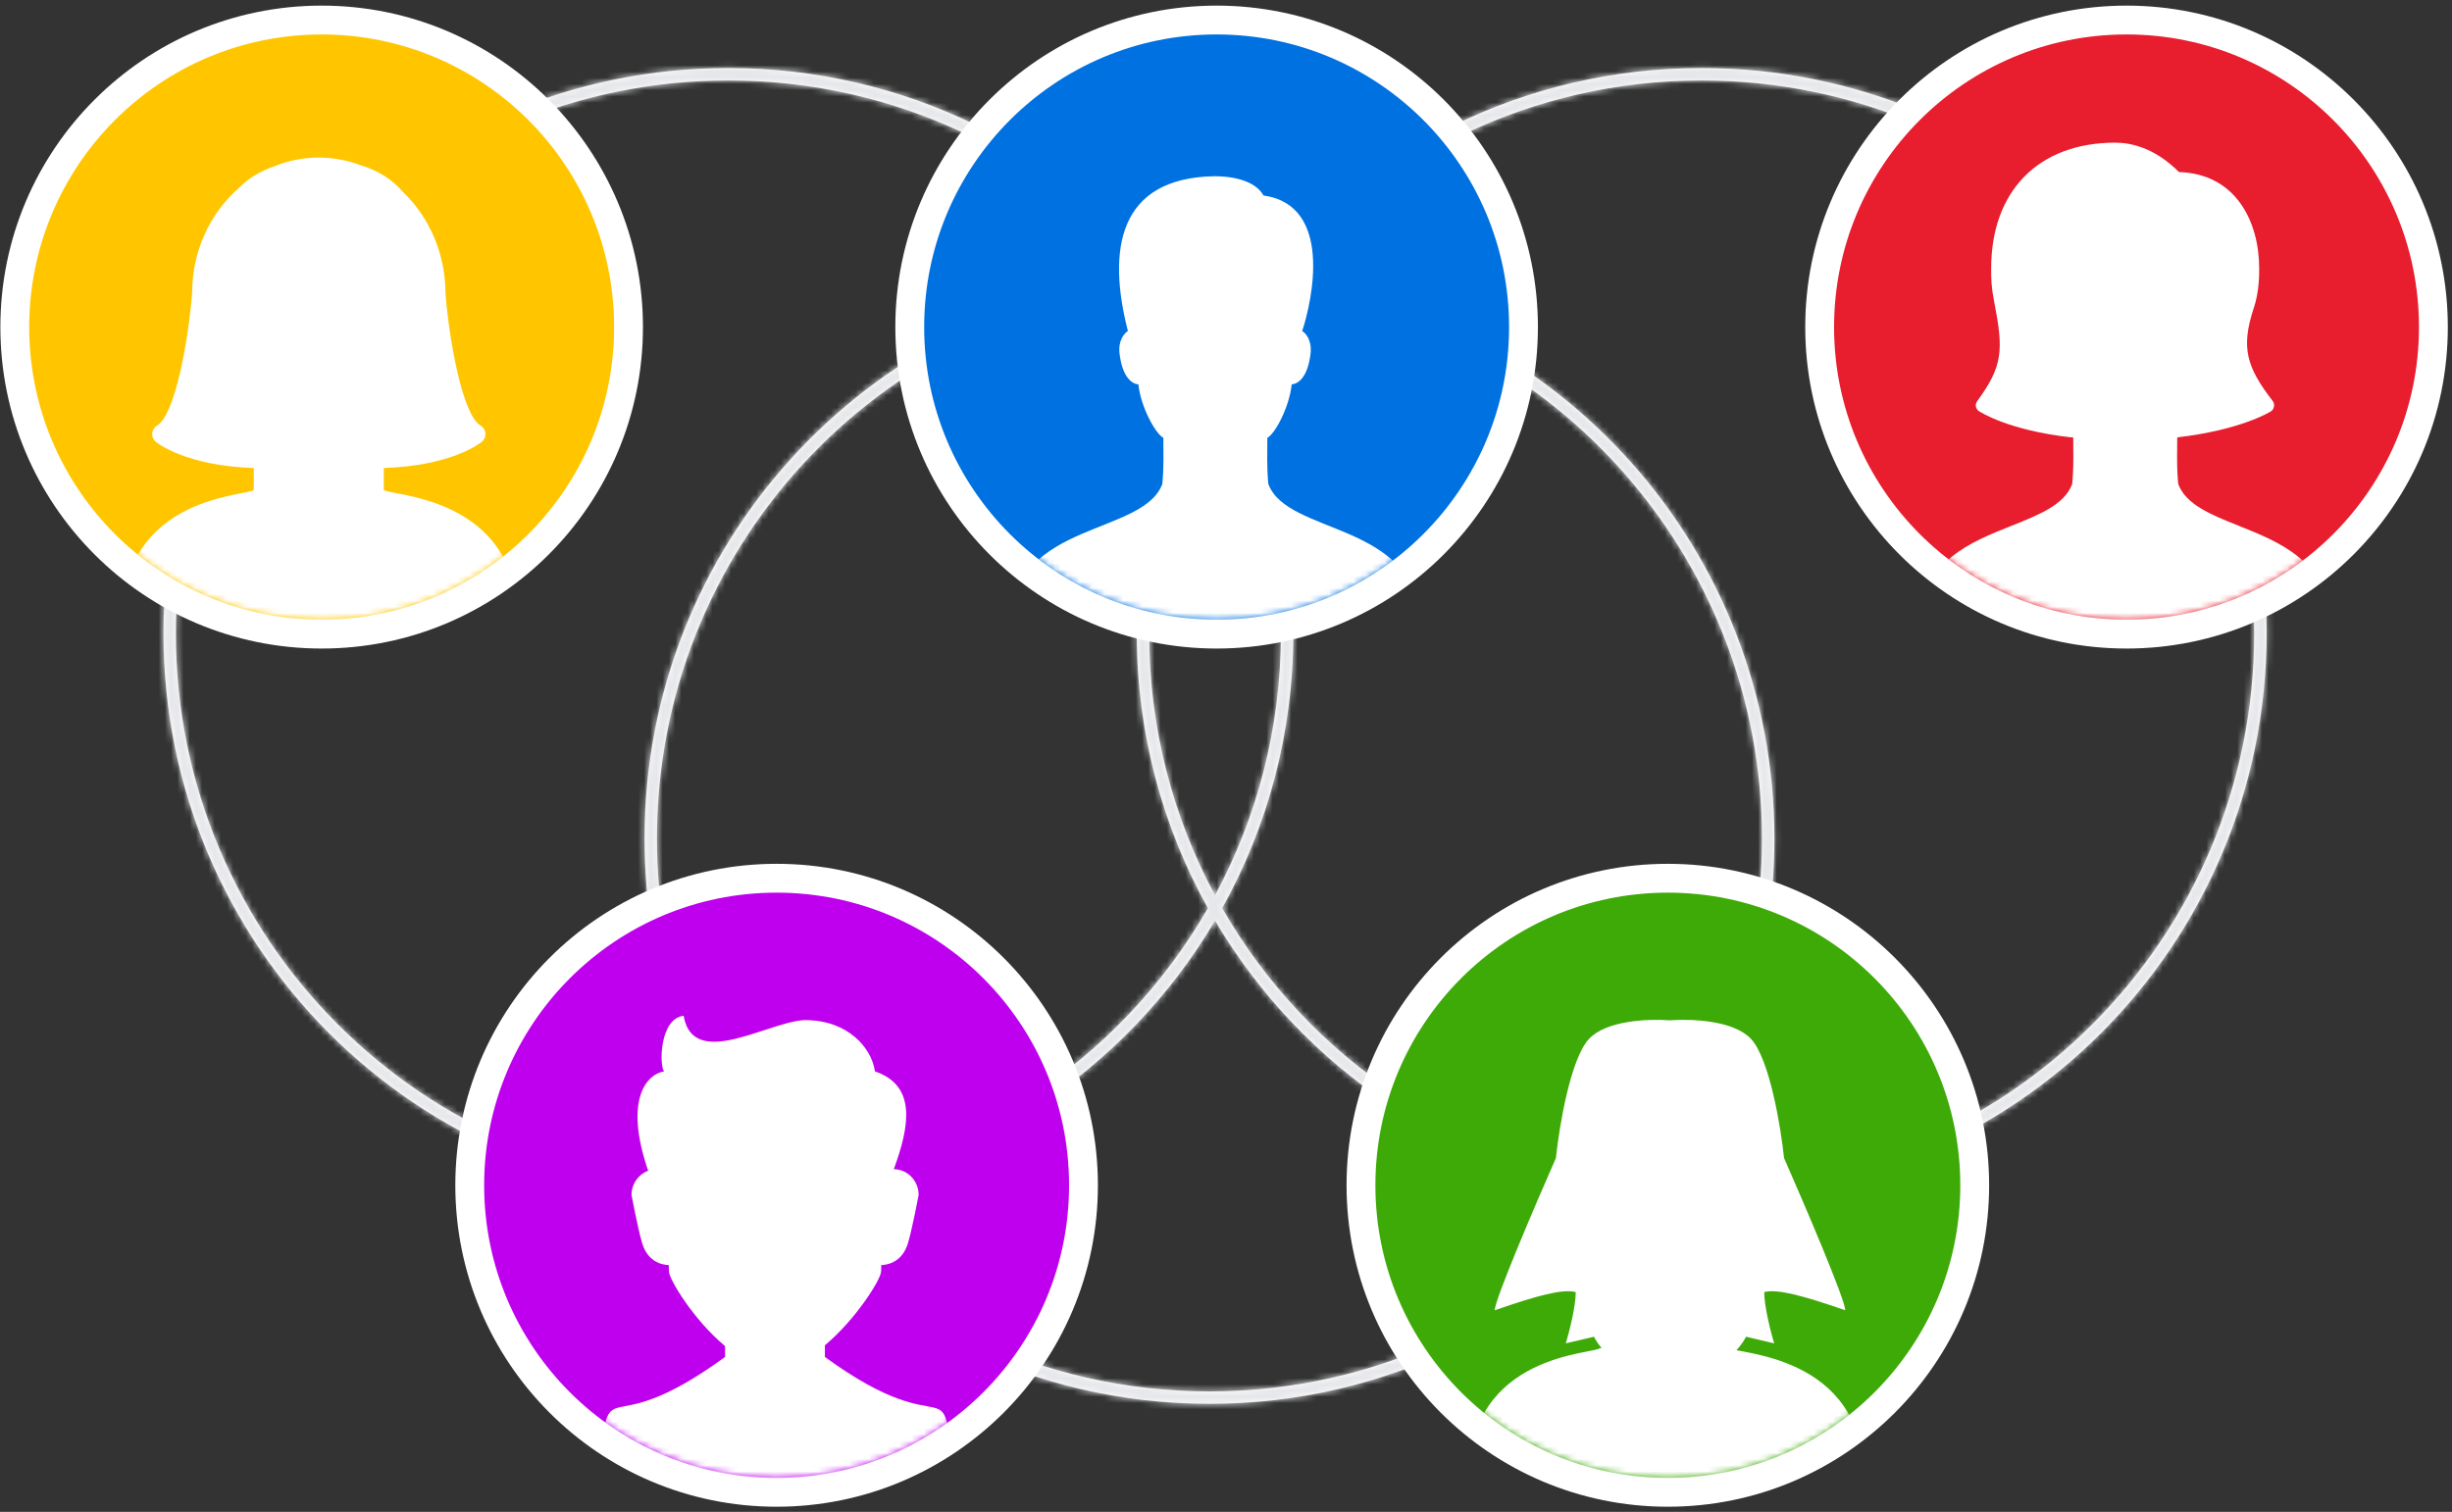
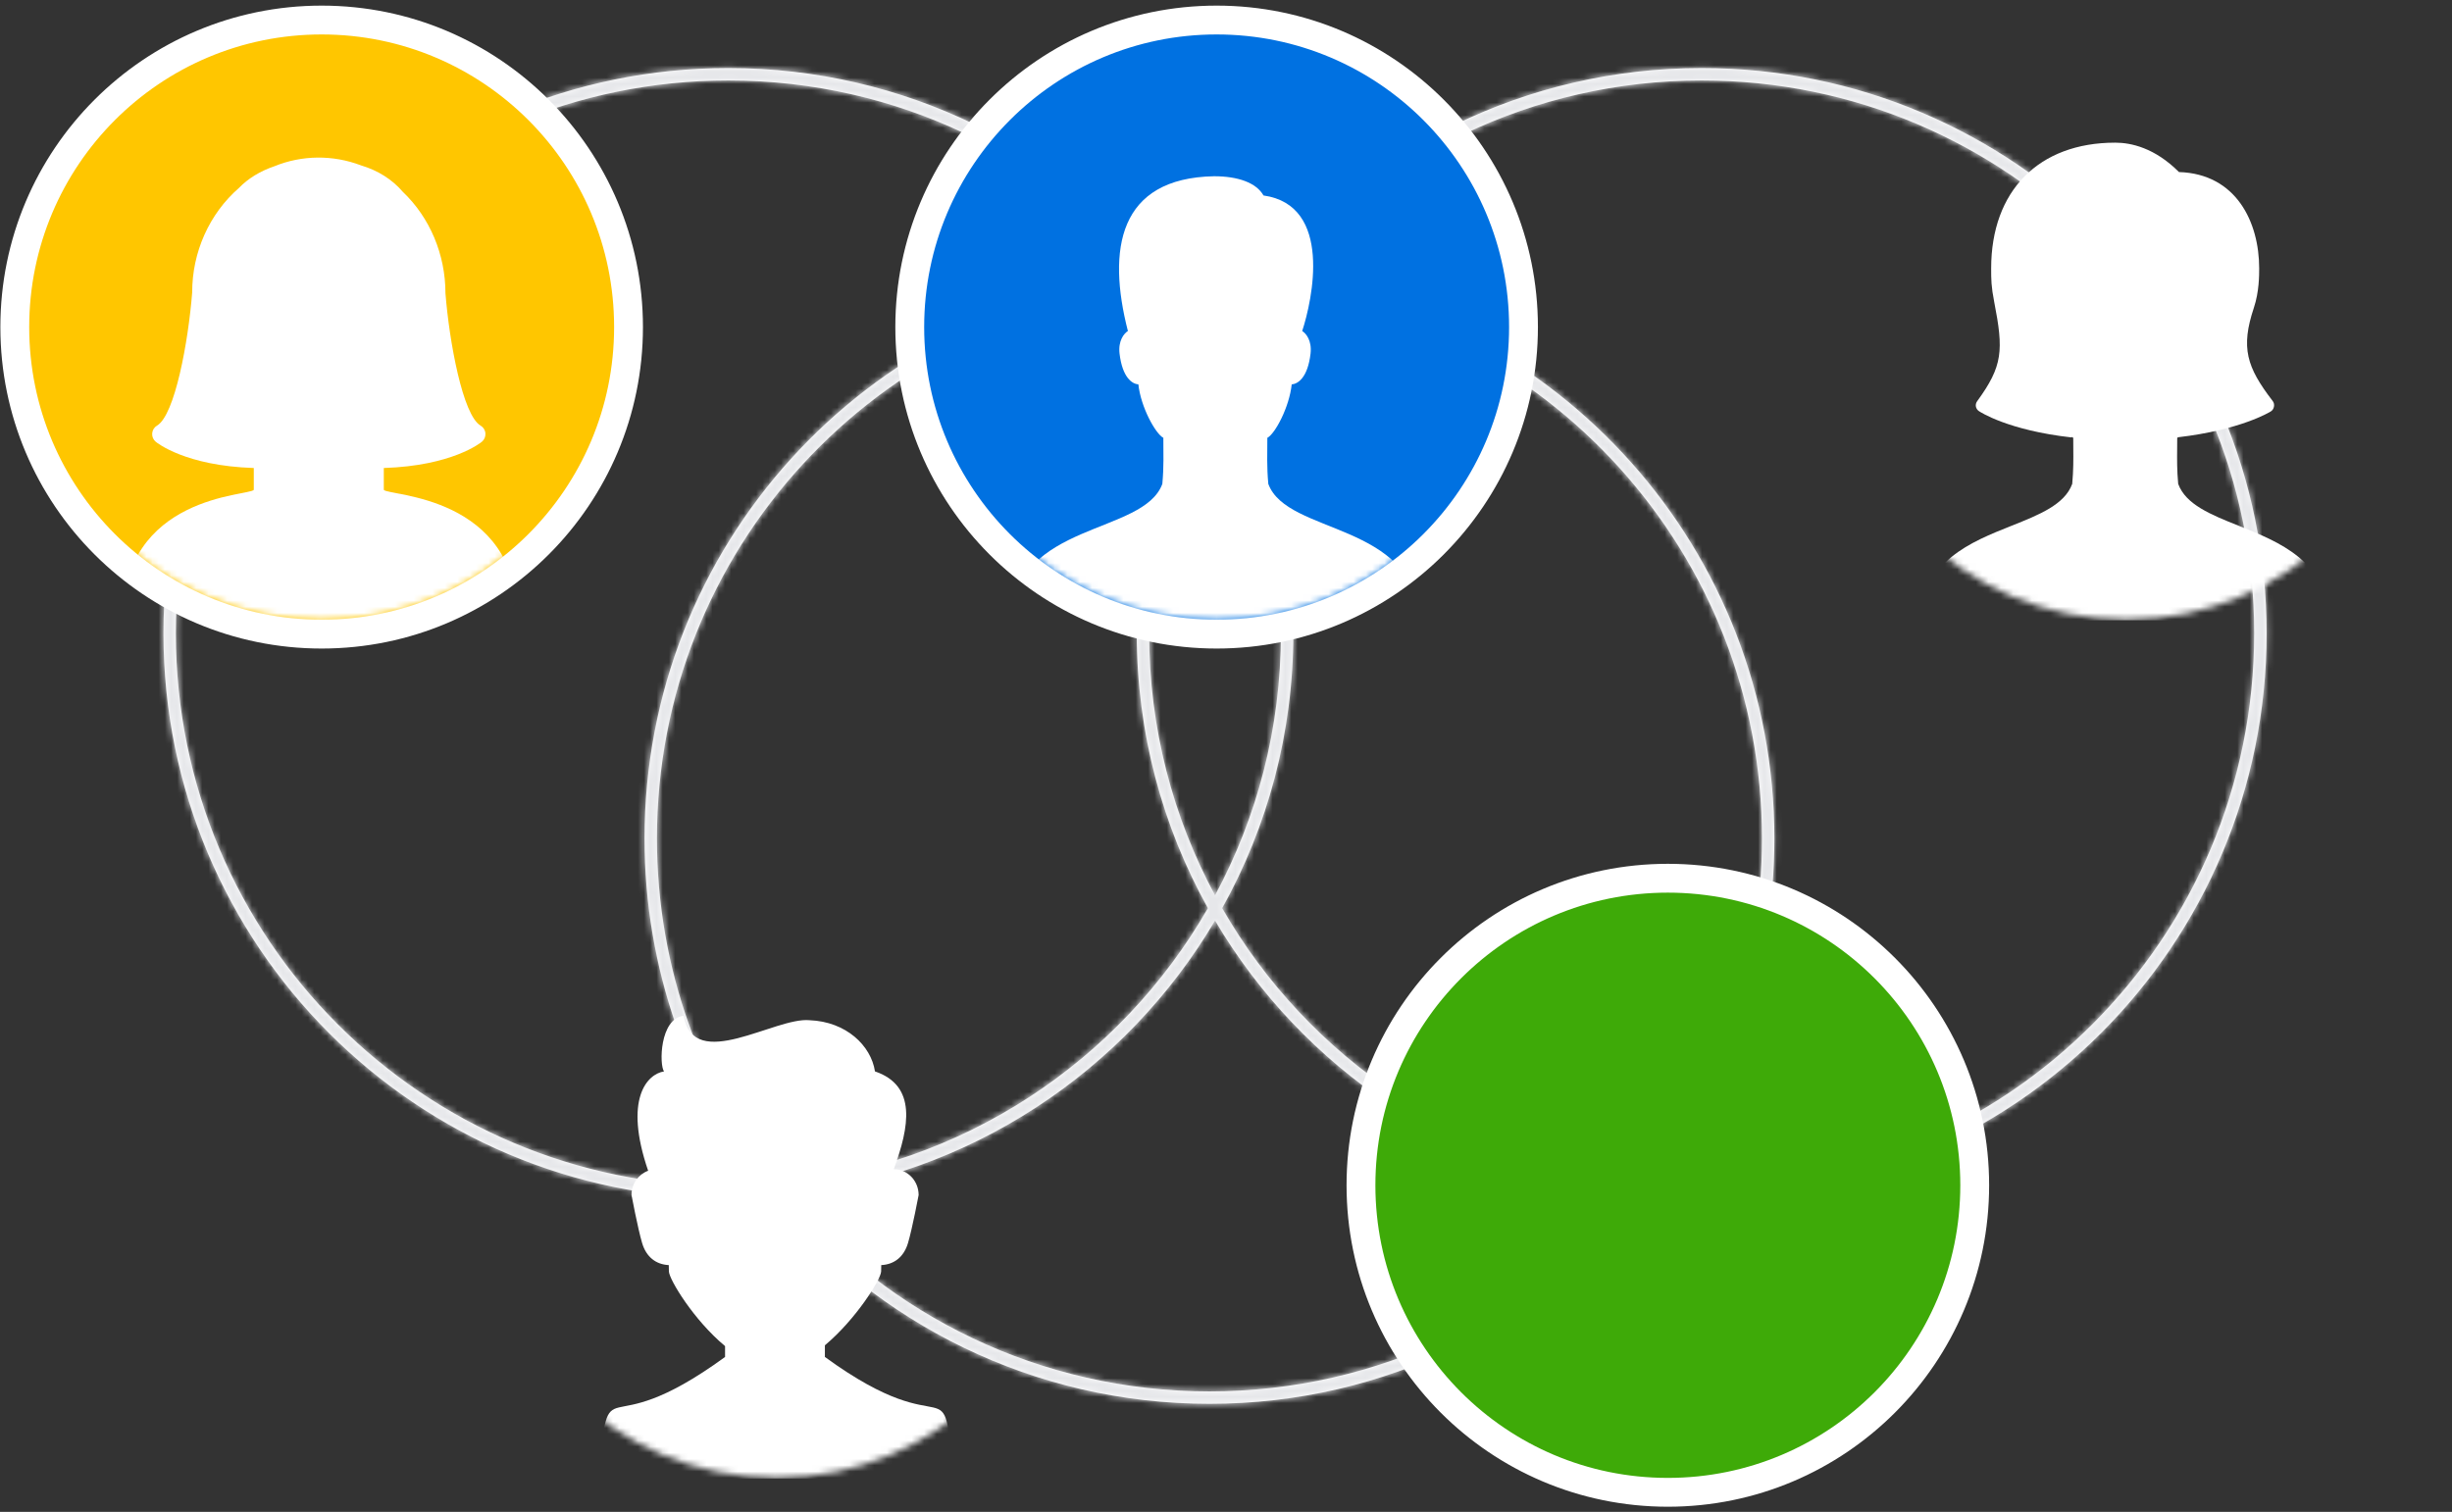
<svg xmlns="http://www.w3.org/2000/svg" width="394" height="243" viewBox="0 0 394 243" fill="none">
  <rect x="0" y="0" width="394" height="243" fill="#333333" stroke="none" />
  <mask id="path-1-inside-1" fill="white">
    <path fill-rule="evenodd" clip-rule="evenodd" d="M125.02 190.294C154.61 187.657 180.025 170.489 194.09 145.967C186.807 132.89 182.657 117.826 182.657 101.792C182.657 85.757 186.807 70.693 194.09 57.616C191.804 53.631 189.218 49.839 186.364 46.273C141.071 50.31 105.562 88.391 105.562 134.776C105.562 155.782 112.845 175.085 125.02 190.294ZM124.132 192.375C121.793 192.556 119.428 192.648 117.043 192.648C66.907 192.648 26.264 151.97 26.264 101.792C26.264 51.613 66.907 10.935 117.043 10.935C145.334 10.935 170.603 23.888 187.252 44.192C189.591 44.011 191.955 43.919 194.341 43.919C197.298 43.919 200.223 44.061 203.108 44.337C219.755 23.95 245.077 10.935 273.436 10.935C323.571 10.935 364.215 51.613 364.215 101.792C364.215 151.97 323.571 192.648 273.436 192.648C270.478 192.648 267.554 192.507 264.669 192.23C248.022 212.618 222.7 225.633 194.341 225.633C166.049 225.633 140.781 212.679 124.132 192.375ZM122.617 190.476C120.773 190.59 118.915 190.648 117.043 190.648C68.013 190.648 28.264 150.867 28.264 101.792C28.264 52.716 68.013 12.935 117.043 12.935C144.22 12.935 168.546 25.158 184.832 44.412C139.165 49.169 103.562 87.811 103.562 134.776C103.562 155.766 110.674 175.093 122.617 190.476ZM262.287 191.97C246.001 211.331 221.606 223.633 194.341 223.633C167.163 223.633 142.837 211.41 126.552 192.156C155.825 189.106 180.963 172.133 195.239 147.969C209.248 171.681 233.716 188.468 262.287 191.97ZM266.16 190.354C268.559 190.549 270.986 190.648 273.436 190.648C322.465 190.648 362.215 150.867 362.215 101.792C362.215 52.716 322.465 12.935 273.436 12.935C246.171 12.935 221.776 25.237 205.49 44.598C250.366 50.098 285.12 88.375 285.12 134.776C285.12 155.71 278.046 174.991 266.16 190.354ZM203.984 46.437C248.478 51.247 283.12 88.961 283.12 134.776C283.12 155.706 275.89 174.946 263.793 190.13C234.916 187.008 210.189 170.027 196.388 145.967C203.672 132.89 207.822 117.826 207.822 101.792C207.822 85.757 203.672 70.693 196.388 57.616C198.639 53.692 201.181 49.956 203.984 46.437ZM201.617 46.213C199.217 46.019 196.791 45.919 194.341 45.919C192.469 45.919 190.611 45.977 188.767 46.092C191.117 49.119 193.281 52.299 195.239 55.614C197.172 52.343 199.303 49.204 201.617 46.213ZM205.822 101.792C205.822 86.555 201.99 72.215 195.239 59.682C188.488 72.215 184.657 86.555 184.657 101.792C184.657 117.028 188.488 131.369 195.239 143.901C201.99 131.369 205.822 117.028 205.822 101.792Z" />
  </mask>
  <path fill-rule="evenodd" clip-rule="evenodd" d="M125.02 190.294C154.61 187.657 180.025 170.489 194.09 145.967C186.807 132.89 182.657 117.826 182.657 101.792C182.657 85.757 186.807 70.693 194.09 57.616C191.804 53.631 189.218 49.839 186.364 46.273C141.071 50.31 105.562 88.391 105.562 134.776C105.562 155.782 112.845 175.085 125.02 190.294ZM124.132 192.375C121.793 192.556 119.428 192.648 117.043 192.648C66.907 192.648 26.264 151.97 26.264 101.792C26.264 51.613 66.907 10.935 117.043 10.935C145.334 10.935 170.603 23.888 187.252 44.192C189.591 44.011 191.955 43.919 194.341 43.919C197.298 43.919 200.223 44.061 203.108 44.337C219.755 23.95 245.077 10.935 273.436 10.935C323.571 10.935 364.215 51.613 364.215 101.792C364.215 151.97 323.571 192.648 273.436 192.648C270.478 192.648 267.554 192.507 264.669 192.23C248.022 212.618 222.7 225.633 194.341 225.633C166.049 225.633 140.781 212.679 124.132 192.375ZM122.617 190.476C120.773 190.59 118.915 190.648 117.043 190.648C68.013 190.648 28.264 150.867 28.264 101.792C28.264 52.716 68.013 12.935 117.043 12.935C144.22 12.935 168.546 25.158 184.832 44.412C139.165 49.169 103.562 87.811 103.562 134.776C103.562 155.766 110.674 175.093 122.617 190.476ZM262.287 191.97C246.001 211.331 221.606 223.633 194.341 223.633C167.163 223.633 142.837 211.41 126.552 192.156C155.825 189.106 180.963 172.133 195.239 147.969C209.248 171.681 233.716 188.468 262.287 191.97ZM266.16 190.354C268.559 190.549 270.986 190.648 273.436 190.648C322.465 190.648 362.215 150.867 362.215 101.792C362.215 52.716 322.465 12.935 273.436 12.935C246.171 12.935 221.776 25.237 205.49 44.598C250.366 50.098 285.12 88.375 285.12 134.776C285.12 155.71 278.046 174.991 266.16 190.354ZM203.984 46.437C248.478 51.247 283.12 88.961 283.12 134.776C283.12 155.706 275.89 174.946 263.793 190.13C234.916 187.008 210.189 170.027 196.388 145.967C203.672 132.89 207.822 117.826 207.822 101.792C207.822 85.757 203.672 70.693 196.388 57.616C198.639 53.692 201.181 49.956 203.984 46.437ZM201.617 46.213C199.217 46.019 196.791 45.919 194.341 45.919C192.469 45.919 190.611 45.977 188.767 46.092C191.117 49.119 193.281 52.299 195.239 55.614C197.172 52.343 199.303 49.204 201.617 46.213ZM205.822 101.792C205.822 86.555 201.99 72.215 195.239 59.682C188.488 72.215 184.657 86.555 184.657 101.792C184.657 117.028 188.488 131.369 195.239 143.901C201.99 131.369 205.822 117.028 205.822 101.792Z" fill="white" />
  <path d="M194.09 145.967L195.825 146.962L196.388 145.982L195.838 144.994L194.09 145.967ZM125.02 190.294L123.459 191.544L124.129 192.382L125.198 192.286L125.02 190.294ZM194.09 57.616L195.838 58.589L196.388 57.602L195.825 56.621L194.09 57.616ZM186.364 46.273L187.925 45.023L187.255 44.186L186.186 44.281L186.364 46.273ZM124.132 192.375L125.679 191.107L125.018 190.301L123.978 190.381L124.132 192.375ZM187.252 44.192L185.705 45.46L186.366 46.267L187.406 46.186L187.252 44.192ZM203.108 44.337L202.917 46.328L203.981 46.43L204.657 45.602L203.108 44.337ZM264.669 192.23L264.86 190.239L263.796 190.137L263.12 190.965L264.669 192.23ZM122.617 190.476L122.74 192.472L126.517 192.238L124.196 189.249L122.617 190.476ZM184.832 44.412L185.039 46.401L188.802 46.009L186.359 43.12L184.832 44.412ZM262.287 191.97L263.817 193.257L266.193 190.434L262.53 189.985L262.287 191.97ZM126.552 192.156L126.345 190.167L122.582 190.559L125.025 193.447L126.552 192.156ZM195.239 147.969L196.961 146.952L195.239 144.038L193.517 146.952L195.239 147.969ZM266.16 190.354L264.578 189.13L262.32 192.049L265.998 192.348L266.16 190.354ZM205.49 44.598L203.959 43.31L201.584 46.134L205.246 46.583L205.49 44.598ZM203.984 46.437L204.199 44.449L203.105 44.331L202.419 45.191L203.984 46.437ZM263.793 190.13L263.578 192.119L264.672 192.237L265.357 191.376L263.793 190.13ZM196.388 145.967L194.641 144.994L194.091 145.982L194.653 146.962L196.388 145.967ZM196.388 57.616L194.653 56.621L194.091 57.602L194.641 58.589L196.388 57.616ZM201.617 46.213L203.199 47.437L205.457 44.519L201.779 44.22L201.617 46.213ZM188.767 46.092L188.643 44.095L184.867 44.33L187.187 47.318L188.767 46.092ZM195.239 55.614L193.517 56.631L195.239 59.546L196.961 56.631L195.239 55.614ZM195.239 59.682L197 58.734L195.239 55.465L193.478 58.734L195.239 59.682ZM195.239 143.901L193.478 144.85L195.239 148.118L197 144.85L195.239 143.901ZM192.355 144.972C178.604 168.946 153.76 185.725 124.843 188.302L125.198 192.286C155.461 189.589 181.446 172.031 195.825 146.962L192.355 144.972ZM180.657 101.792C180.657 118.175 184.898 133.574 192.343 146.94L195.838 144.994C188.715 132.207 184.657 117.477 184.657 101.792H180.657ZM192.343 56.643C184.898 70.01 180.657 85.408 180.657 101.792H184.657C184.657 86.106 188.715 71.376 195.838 58.589L192.343 56.643ZM184.802 47.523C187.593 51.009 190.121 54.715 192.355 58.611L195.825 56.621C193.488 52.546 190.844 48.669 187.925 45.023L184.802 47.523ZM186.186 44.281C139.87 48.41 103.562 87.348 103.562 134.776H107.562C107.562 89.435 142.273 52.211 186.541 48.265L186.186 44.281ZM103.562 134.776C103.562 156.252 111.009 175.993 123.459 191.544L126.582 189.044C114.68 174.177 107.562 155.312 107.562 134.776H103.562ZM123.978 190.381C121.69 190.558 119.377 190.648 117.043 190.648V194.648C119.48 194.648 121.896 194.554 124.286 194.369L123.978 190.381ZM117.043 190.648C68.013 190.648 28.264 150.867 28.264 101.792H24.264C24.264 153.073 65.801 194.648 117.043 194.648V190.648ZM28.264 101.792C28.264 52.716 68.013 12.935 117.043 12.935V8.935C65.801 8.935 24.264 50.51 24.264 101.792H28.264ZM117.043 12.935C144.71 12.935 169.42 25.599 185.705 45.46L188.798 42.924C171.786 22.177 145.959 8.935 117.043 8.935V12.935ZM194.341 41.919C191.904 41.919 189.488 42.013 187.098 42.198L187.406 46.186C189.694 46.009 192.007 45.919 194.341 45.919V41.919ZM203.299 42.347C200.35 42.064 197.362 41.919 194.341 41.919V45.919C197.235 45.919 200.095 46.058 202.917 46.328L203.299 42.347ZM204.657 45.602C220.941 25.66 245.703 12.935 273.436 12.935V8.935C244.45 8.935 218.569 22.24 201.559 43.072L204.657 45.602ZM273.436 12.935C322.465 12.935 362.215 52.716 362.215 101.792H366.215C366.215 50.51 324.678 8.935 273.436 8.935V12.935ZM362.215 101.792C362.215 150.867 322.465 190.648 273.436 190.648V194.648C324.678 194.648 366.215 153.073 366.215 101.792H362.215ZM273.436 190.648C270.542 190.648 267.681 190.51 264.86 190.239L264.478 194.221C267.426 194.504 270.414 194.648 273.436 194.648V190.648ZM194.341 227.633C223.326 227.633 249.208 214.327 266.218 193.495L263.12 190.965C246.836 210.908 222.074 223.633 194.341 223.633V227.633ZM122.586 193.643C139.597 214.391 165.425 227.633 194.341 227.633V223.633C166.674 223.633 141.964 210.968 125.679 191.107L122.586 193.643ZM122.493 188.48C120.691 188.592 118.873 188.648 117.043 188.648V192.648C118.956 192.648 120.856 192.589 122.74 192.472L122.493 188.48ZM117.043 188.648C69.119 188.648 30.264 149.764 30.264 101.792H26.264C26.264 151.97 66.907 192.648 117.043 192.648V188.648ZM30.264 101.792C30.264 53.819 69.119 14.935 117.043 14.935V10.935C66.907 10.935 26.264 51.613 26.264 101.792H30.264ZM117.043 14.935C143.607 14.935 167.383 26.879 183.305 45.703L186.359 43.12C169.71 23.437 144.834 10.935 117.043 10.935V14.935ZM184.625 42.422C137.948 47.285 101.562 86.778 101.562 134.776H105.562C105.562 88.845 140.382 51.053 185.039 46.401L184.625 42.422ZM101.562 134.776C101.562 156.225 108.831 175.981 121.037 191.702L124.196 189.249C112.516 174.205 105.562 155.306 105.562 134.776H101.562ZM194.341 225.633C222.221 225.633 247.168 213.05 263.817 193.257L260.756 190.682C244.834 209.611 220.991 221.633 194.341 221.633V225.633ZM125.025 193.447C141.674 213.131 166.55 225.633 194.341 225.633V221.633C167.777 221.633 144.001 209.688 128.079 190.864L125.025 193.447ZM193.517 146.952C179.553 170.589 154.966 187.185 126.345 190.167L126.759 194.145C156.684 191.027 182.374 173.677 196.961 148.987L193.517 146.952ZM262.53 189.985C234.595 186.561 210.664 170.146 196.961 146.952L193.517 148.987C207.831 173.215 232.836 190.375 262.044 193.955L262.53 189.985ZM273.436 188.648C271.04 188.648 268.668 188.551 266.322 188.361L265.998 192.348C268.451 192.547 270.932 192.648 273.436 192.648V188.648ZM360.215 101.792C360.215 149.764 321.359 188.648 273.436 188.648V192.648C323.571 192.648 364.215 151.97 364.215 101.792H360.215ZM273.436 14.935C321.359 14.935 360.215 53.819 360.215 101.792H364.215C364.215 51.613 323.571 10.935 273.436 10.935V14.935ZM207.02 45.885C222.943 26.956 246.786 14.935 273.436 14.935V10.935C245.555 10.935 220.609 23.517 203.959 43.31L207.02 45.885ZM287.12 134.776C287.12 87.353 251.602 48.234 205.733 42.612L205.246 46.583C249.131 51.962 283.12 89.396 283.12 134.776H287.12ZM267.742 191.578C279.89 175.877 287.12 156.168 287.12 134.776H283.12C283.12 155.252 276.203 174.105 264.578 189.13L267.742 191.578ZM285.12 134.776C285.12 87.93 249.699 49.368 204.199 44.449L203.769 48.426C247.257 53.127 281.12 89.992 281.12 134.776H285.12ZM265.357 191.376C277.726 175.851 285.12 156.175 285.12 134.776H281.12C281.12 155.238 274.054 174.041 262.229 188.884L265.357 191.376ZM264.008 188.142C235.788 185.091 211.616 168.495 198.123 144.972L194.653 146.962C208.762 171.559 234.044 188.926 263.578 192.119L264.008 188.142ZM198.135 146.94C205.58 133.574 209.822 118.175 209.822 101.792H205.822C205.822 117.477 201.763 132.207 194.641 144.994L198.135 146.94ZM209.822 101.792C209.822 85.408 205.581 70.01 198.135 56.643L194.641 58.589C201.763 71.376 205.822 86.106 205.822 101.792H209.822ZM198.123 58.611C200.323 54.775 202.808 51.123 205.548 47.684L202.419 45.191C199.554 48.788 196.955 52.608 194.653 56.621L198.123 58.611ZM201.779 44.22C199.325 44.021 196.845 43.919 194.341 43.919V47.919C196.737 47.919 199.109 48.016 201.455 48.207L201.779 44.22ZM194.341 43.919C192.428 43.919 190.528 43.978 188.643 44.095L188.891 48.088C190.693 47.976 192.51 47.919 194.341 47.919V43.919ZM187.187 47.318C189.486 50.279 191.602 53.389 193.517 56.631L196.961 54.596C194.959 51.208 192.749 47.959 190.347 44.865L187.187 47.318ZM196.961 56.631C198.851 53.432 200.936 50.362 203.199 47.437L200.035 44.989C197.67 48.046 195.492 51.254 193.517 54.596L196.961 56.631ZM193.478 60.631C200.076 72.879 203.822 86.894 203.822 101.792H207.822C207.822 86.216 203.904 71.55 197 58.734L193.478 60.631ZM186.657 101.792C186.657 86.894 190.402 72.879 197 60.631L193.478 58.734C186.574 71.55 182.657 86.216 182.657 101.792H186.657ZM197 142.952C190.402 130.705 186.657 116.689 186.657 101.792H182.657C182.657 117.367 186.574 132.033 193.478 144.85L197 142.952ZM203.822 101.792C203.822 116.689 200.076 130.705 193.478 142.952L197 144.85C203.904 132.033 207.822 117.367 207.822 101.792H203.822Z" fill="#E6E7EA" mask="url(#path-1-inside-1)" />
  <path d="M51.686 101.921C78.921 101.921 100.996 79.824 100.996 52.571C100.996 25.317 78.921 3.22 51.686 3.22C24.451 3.22 2.376 25.317 2.376 52.571C2.376 79.824 24.451 101.921 51.686 101.921Z" fill="#FFC600" stroke="white" stroke-width="4.634" />
  <mask id="mask0" mask-type="alpha" maskUnits="userSpaceOnUse" x="4" y="5" width="95" height="95">
    <ellipse cx="51.686" cy="52.571" rx="46.993" ry="47.033" fill="#FFC600" />
  </mask>
  <g mask="url(#mask0)">
    <path fill-rule="evenodd" clip-rule="evenodd" d="M61.672 78.731V75.221C72.66 74.87 77.24 71.16 77.437 70.996C77.83 70.669 78.041 70.164 77.999 69.647C77.957 69.129 77.667 68.666 77.225 68.409C74.352 66.737 72.189 54.887 71.577 47.13C71.577 40.917 69.083 34.983 64.732 30.838C63.024 28.841 60.737 27.4 58.025 26.587C53.447 24.845 48.484 24.933 44.117 26.712C41.805 27.493 39.849 28.698 38.397 30.205C33.617 34.373 30.874 40.542 30.88 47.004C30.263 54.887 28.101 66.737 25.227 68.409C24.786 68.666 24.496 69.129 24.454 69.647C24.411 70.164 24.623 70.669 25.016 70.996C25.213 71.16 29.792 74.87 40.781 75.221V78.731C40.084 79.734 19.675 79.5 19.675 99.693C37.231 99.693 74.513 99.693 83.19 99.693C83.19 79.5 62.371 79.737 61.672 78.731Z" fill="white" />
  </g>
  <path d="M267.998 239.855C295.233 239.855 317.308 217.758 317.308 190.505C317.308 163.251 295.233 141.154 267.998 141.154C240.763 141.154 218.688 163.251 218.688 190.505C218.688 217.758 240.763 239.855 267.998 239.855Z" fill="#3EAA08" stroke="white" stroke-width="4.634" />
  <mask id="mask1" mask-type="alpha" maskUnits="userSpaceOnUse" x="221" y="143" width="94" height="95">
-     <ellipse cx="267.998" cy="190.505" rx="46.993" ry="47.033" fill="#FFC600" />
-   </mask>
+     </mask>
  <g mask="url(#mask1)">
    <path d="M235.989 237.627C235.989 217.434 256.398 217.668 257.096 216.665H277.987C278.686 217.671 299.505 217.434 299.505 237.627H235.989Z" fill="white" />
    <path fill-rule="evenodd" clip-rule="evenodd" d="M268.342 163.991C264.709 163.735 258.083 164.027 255.325 166.985C252.349 170.176 250.542 181.078 250.011 186.131C246.734 193.576 240.181 208.893 240.181 210.594C247.088 208.201 251.074 207.138 253.199 207.669C253.199 210.009 252.136 214.14 251.605 215.913L256.122 214.849C257.184 216.976 260.851 221.124 267.015 220.699C267.509 220.665 267.95 220.392 268.342 219.909C268.733 220.392 269.174 220.665 269.669 220.699C275.832 221.124 279.499 216.976 280.562 214.849L285.078 215.913C284.547 214.14 283.484 210.009 283.484 207.669C285.61 207.138 289.595 208.201 296.503 210.594C296.503 208.893 289.949 193.576 286.672 186.131C286.141 181.078 284.334 170.176 281.359 166.985C278.6 164.027 271.975 163.735 268.342 163.991Z" fill="white" />
  </g>
-   <path d="M124.79 239.855C152.025 239.855 174.1 217.758 174.1 190.505C174.1 163.251 152.025 141.154 124.79 141.154C97.555 141.154 75.48 163.251 75.48 190.505C75.48 217.758 97.555 239.855 124.79 239.855Z" fill="#BF00EE" stroke="white" stroke-width="4.634" />
  <mask id="mask2" mask-type="alpha" maskUnits="userSpaceOnUse" x="77" y="143" width="95" height="95">
    <ellipse cx="124.79" cy="190.505" rx="46.993" ry="47.033" fill="#BF00EE" />
  </mask>
  <g mask="url(#mask2)">
    <path fill-rule="evenodd" clip-rule="evenodd" d="M95.772 237.627H153.295C151.289 218.099 153.295 233.232 132.548 218.099V216.227C137.527 212.055 141.511 205.687 141.585 204.373C141.595 204.199 141.601 203.838 141.603 203.335C143.673 203.239 145.235 202.034 145.901 199.793C146.596 197.457 147.611 192.078 147.611 192.078C147.611 189.784 145.825 187.924 143.62 187.924C146.123 181.096 147.355 174.497 140.595 172.203C139.962 168.044 135.955 164.211 130.112 163.978C124.549 163.411 111.482 172.517 109.844 163.262C105.983 163.724 105.922 171.185 106.699 172.203C103.952 172.645 100.207 176.668 104.147 188.172C102.595 188.739 101.474 190.265 101.474 192.078C101.474 192.078 102.487 197.457 103.18 199.793C103.844 202.032 105.399 203.237 107.461 203.335C107.466 203.838 107.473 204.198 107.483 204.373C107.557 205.7 111.486 212.186 116.506 216.355C116.506 216.355 116.506 217.127 116.506 218.099C95.772 233.232 98.657 218.099 95.772 237.627Z" fill="white" />
  </g>
  <path d="M195.494 101.921C222.729 101.921 244.804 79.824 244.804 52.571C244.804 25.317 222.729 3.22 195.494 3.22C168.259 3.22 146.184 25.317 146.184 52.571C146.184 79.824 168.259 101.921 195.494 101.921Z" fill="#0071E1" stroke="white" stroke-width="4.634" />
  <mask id="mask3" mask-type="alpha" maskUnits="userSpaceOnUse" x="148" y="5" width="95" height="95">
    <ellipse cx="195.494" cy="52.571" rx="46.993" ry="47.033" fill="#0071E1" />
  </mask>
  <g mask="url(#mask3)">
    <path d="M203.798 77.773C203.54 74.938 203.642 72.961 203.642 70.373C204.909 69.701 207.179 65.41 207.558 61.785C208.554 61.703 210.126 60.721 210.587 56.836C210.831 54.749 209.848 53.575 209.245 53.205C210.865 48.269 214.232 32.995 203.025 31.416C201.867 29.363 198.913 28.327 195.078 28.327C179.718 28.615 177.868 40.079 181.235 53.205C180.632 53.575 179.65 54.749 179.894 56.836C180.361 60.721 181.926 61.703 182.922 61.785C183.302 65.41 185.66 69.701 186.933 70.373C186.933 72.961 187.028 74.938 186.771 77.773C183.735 86.052 163.233 83.725 162.284 99.693H228.196C227.248 83.725 206.833 86.052 203.798 77.773Z" fill="white" />
  </g>
-   <path d="M341.701 101.921C368.936 101.921 391.011 79.824 391.011 52.571C391.011 25.317 368.936 3.22 341.701 3.22C314.466 3.22 292.391 25.317 292.391 52.571C292.391 79.824 314.466 101.921 341.701 101.921Z" fill="#E81D2E" stroke="white" stroke-width="4.634" />
  <mask id="mask4" mask-type="alpha" maskUnits="userSpaceOnUse" x="294" y="5" width="95" height="95">
    <ellipse cx="341.701" cy="52.571" rx="46.993" ry="47.033" fill="#FFC600" />
  </mask>
  <g mask="url(#mask4)">
    <path fill-rule="evenodd" clip-rule="evenodd" d="M339.882 22.929C327.587 22.929 319.95 30.68 319.95 43.138C319.95 44.913 319.95 46.018 320.441 48.536C321.963 56.334 321.827 58.818 317.704 64.482C317.524 64.731 317.441 65.028 317.493 65.335C317.546 65.641 317.73 65.907 317.985 66.08L317.986 66.081C318.186 66.213 322.662 69.163 332.864 70.307L332.922 70.232C332.997 70.289 333.069 70.337 333.139 70.373C333.139 70.936 333.143 71.471 333.147 71.991C333.163 73.862 333.177 75.555 332.976 77.773C331.754 81.105 327.704 82.719 323.238 84.499C316.606 87.142 309.056 90.151 308.489 99.693H374.401C373.835 90.15 366.315 87.141 359.707 84.498C355.259 82.719 351.224 81.104 350.003 77.773C349.804 75.58 349.819 73.9 349.837 72.053C349.842 71.513 349.847 70.959 349.847 70.373C349.897 70.347 349.949 70.314 350.001 70.277C360.036 69.103 364.708 66.239 364.904 66.116C365.175 65.947 365.338 65.65 365.395 65.335C365.452 65.019 365.382 64.7 365.184 64.447C360.999 59.004 360.021 55.887 362.166 49.459C363.017 46.909 363.017 44.231 363.017 43.138C363.017 35.71 359.341 27.941 350.13 27.653C346.23 23.746 342.418 22.929 339.882 22.929Z" fill="white" />
  </g>
</svg>